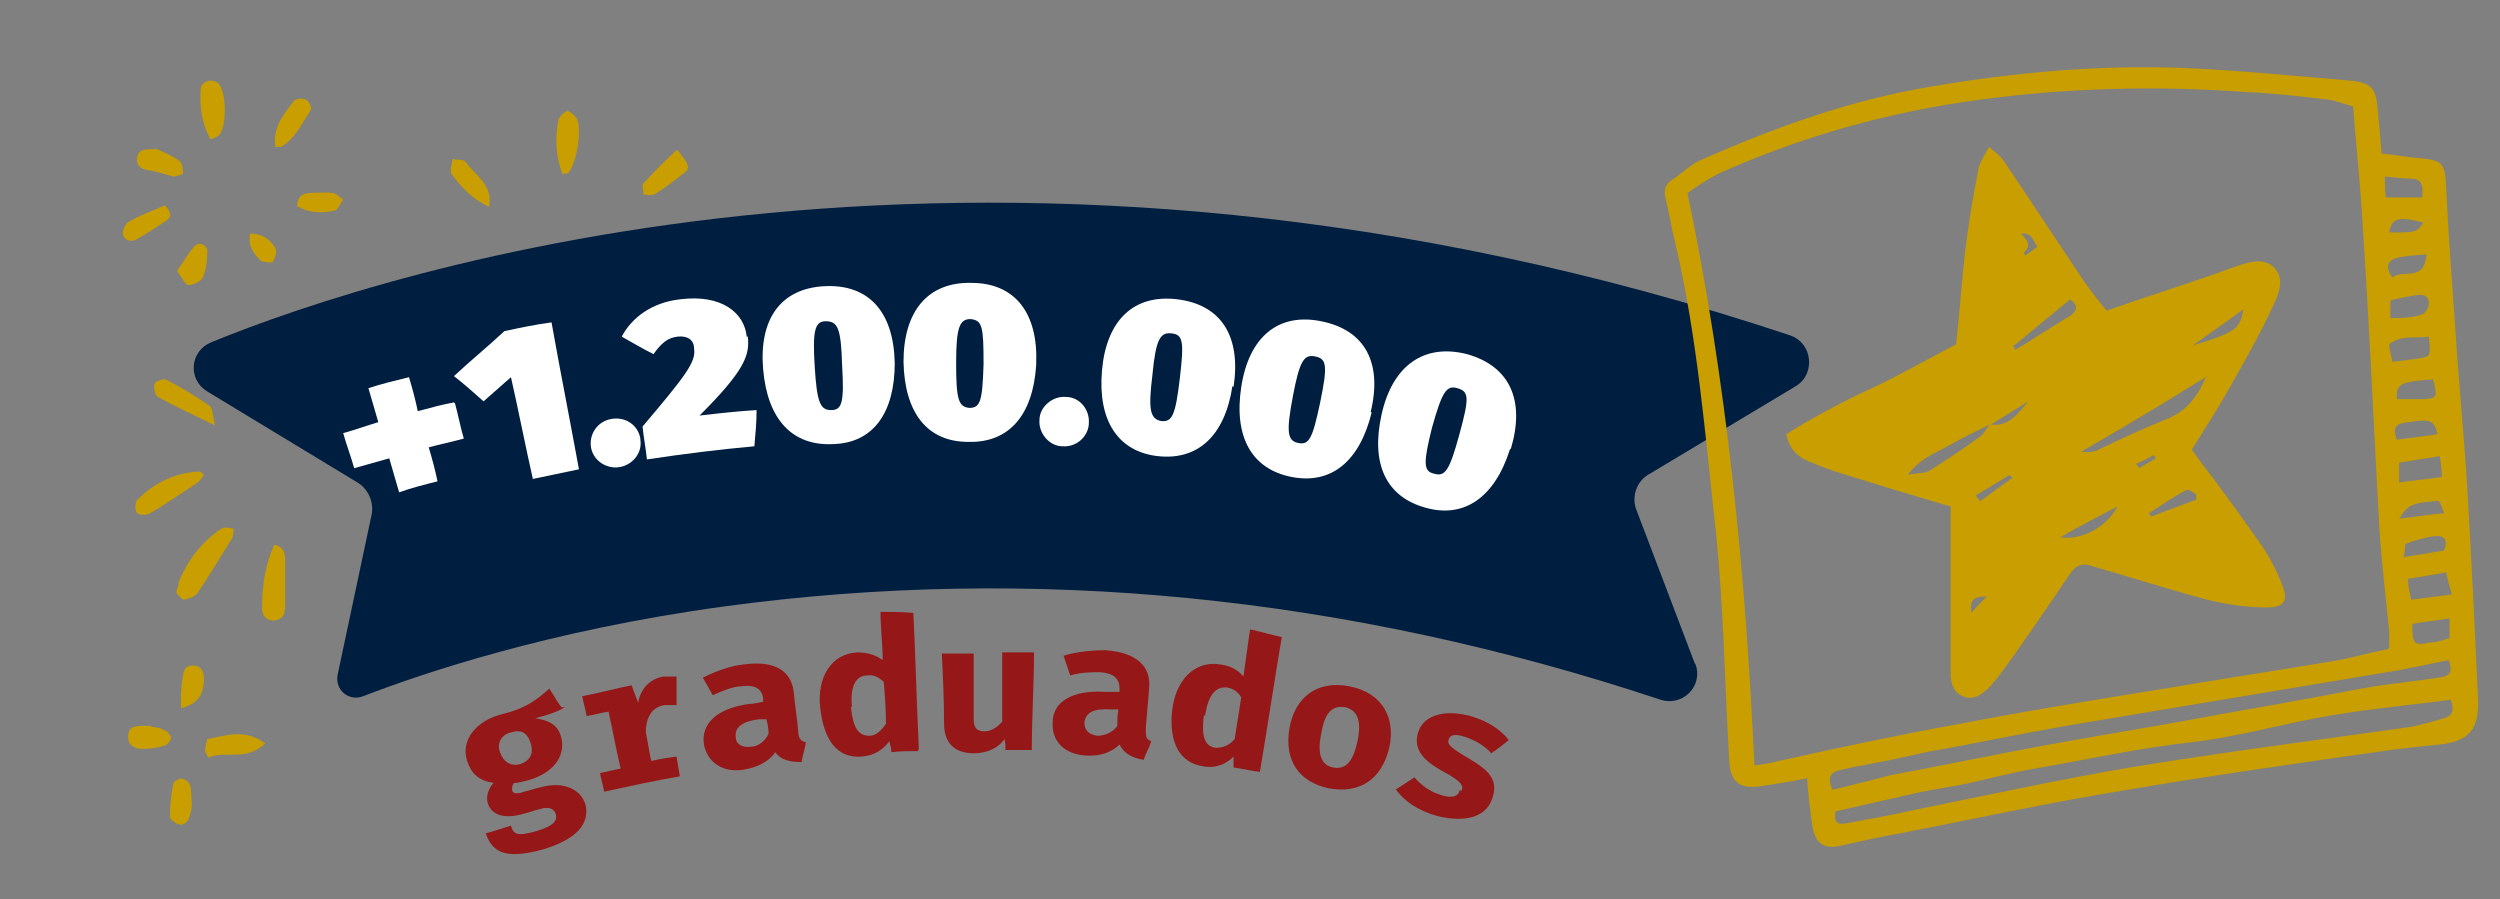
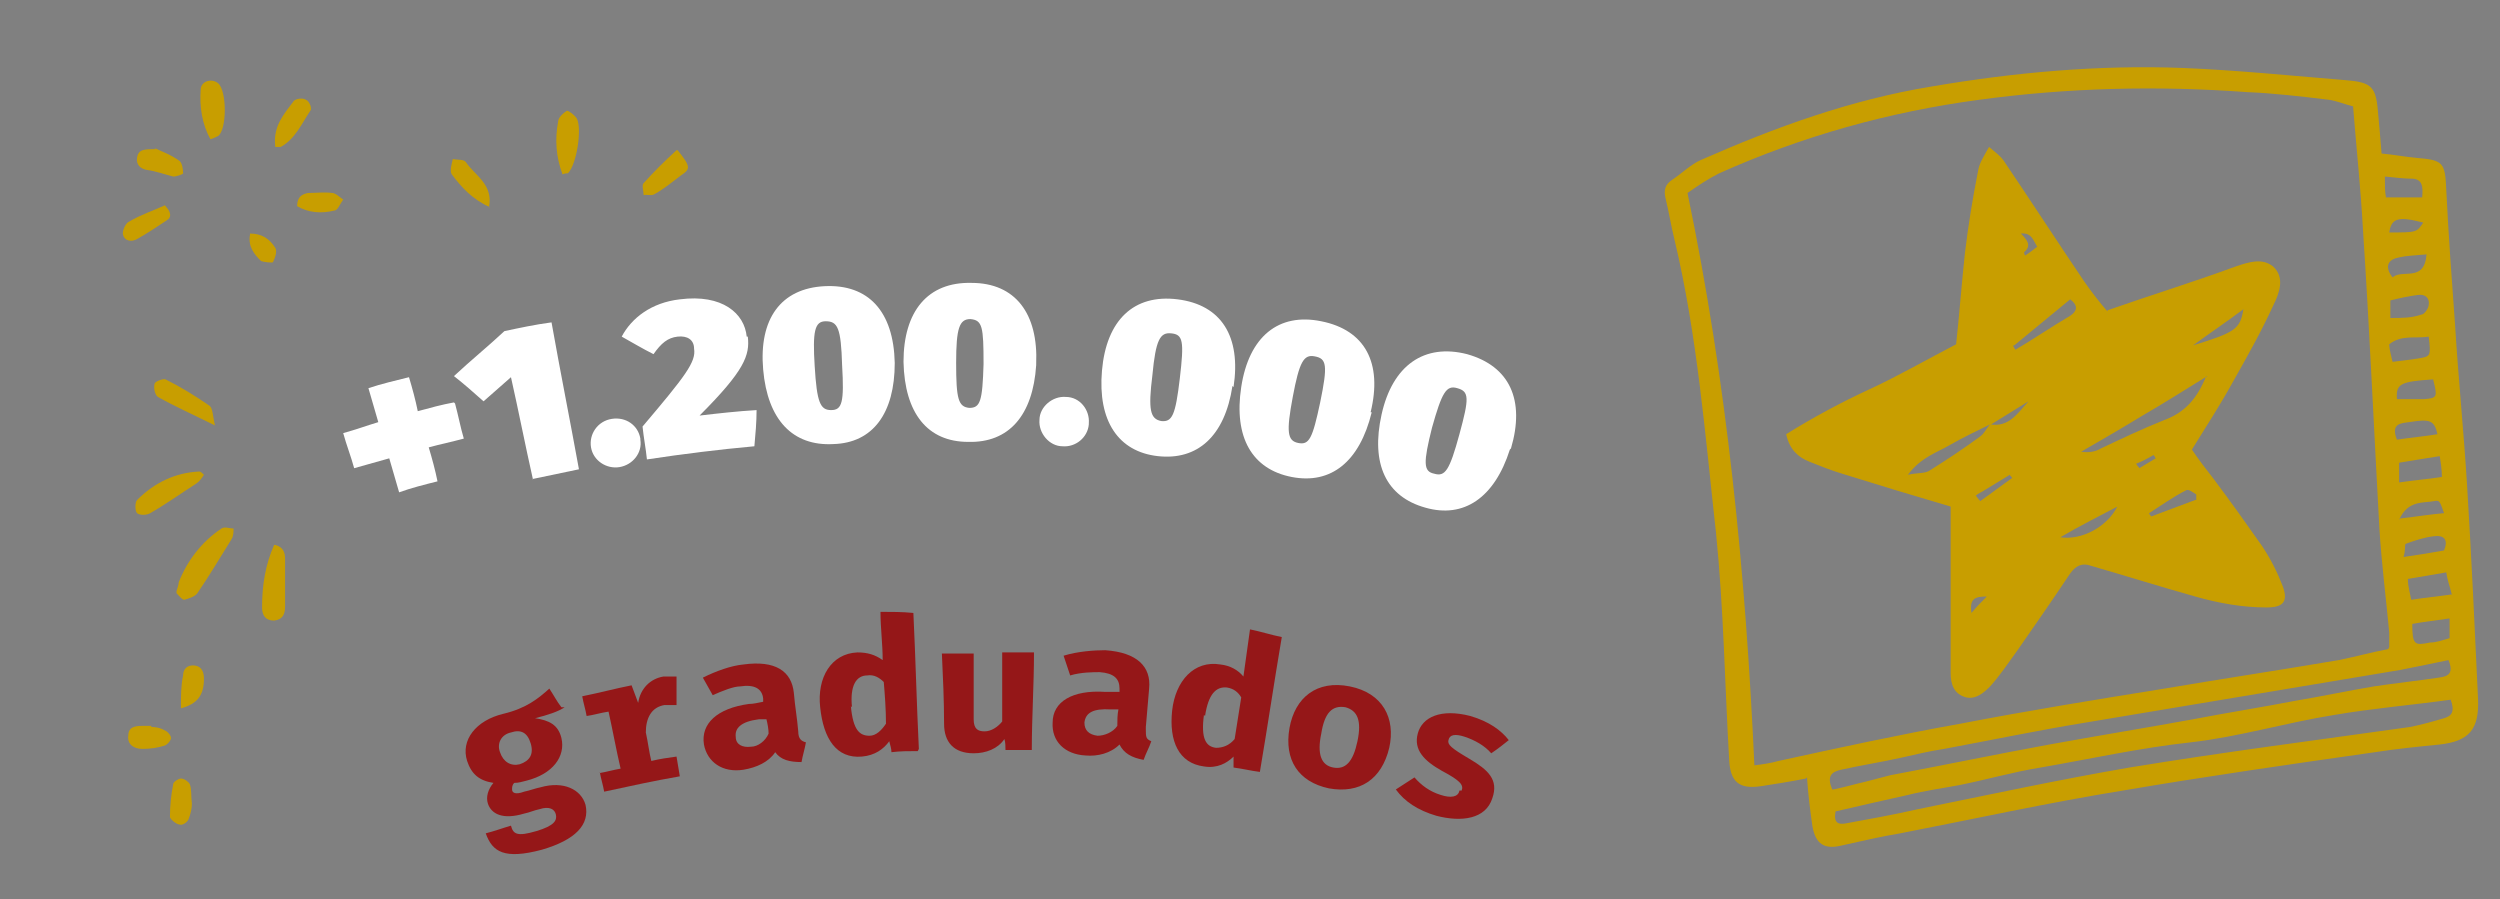
<svg xmlns="http://www.w3.org/2000/svg" version="1.1" viewBox="0 0 228 82">
  <rect x="0" y="0" width="228" height="82" fill="#808080" stroke="none" />
  <defs>
    <style>
      .cls-1 {
        fill: #951718;
      }

      .cls-2 {
        fill: #fff;
      }

      .cls-3 {
        fill: #c89e00;
        fill-rule: evenodd;
      }

      .cls-4 {
        fill: #001e40;
      }
    </style>
  </defs>
  <g>
    <g id="Layer_1">
-       <path class="cls-4" d="M154.6,60.5c.8,2-1.1,4-3.2,3.3-28.6-9.5-57.3-12.3-85.3-8.5-16.2,2.2-27.8,6.2-33,8.2-1.3.5-2.6-.6-2.3-2l3.1-14.6c.2-1.1-.3-2.3-1.3-2.9l-13.7-8.3c-1.8-1.1-1.6-3.7.4-4.5,15.9-6.5,71.7-24.7,144-.6,2,.7,2.3,3.5.5,4.6l-13.5,8.1c-1,.6-1.5,1.9-1.1,3.1l5.4,14.2Z" />
      <g>
        <path class="cls-2" d="M41.5,36.8c.3,1.1.5,2.2.8,3.2-1.1.3-2.1.5-3.2.8.3,1,.6,2.1.8,3.1-1.2.3-2.4.6-3.5,1-.3-1-.6-2.1-.9-3.1-1.1.3-2.1.6-3.2.9-.3-1.1-.7-2.1-1-3.2,1.1-.3,2.2-.7,3.2-1-.3-1-.6-2.1-.9-3.1,1.2-.4,2.5-.7,3.7-1,.3,1,.6,2.1.8,3.1,1.1-.3,2.2-.6,3.3-.8Z" />
        <path class="cls-2" d="M48.6,43.7c-.7-3.1-1.3-6.2-2-9.3-.8.7-1.7,1.5-2.5,2.2-.9-.8-1.8-1.6-2.7-2.3,1.5-1.4,3.1-2.7,4.6-4.1,1.4-.3,2.8-.6,4.3-.8.8,4.5,1.7,9,2.5,13.4-1.4.3-2.9.6-4.3.9Z" />
        <path class="cls-2" d="M58.4,40.1c.2,1.2-.7,2.3-1.9,2.5-1.2.2-2.4-.6-2.6-1.8-.2-1.2.6-2.4,1.9-2.6,1.3-.2,2.4.6,2.6,1.8Z" />
        <path class="cls-2" d="M68.2,30.7c.2,1.7-.3,3.1-4.4,7.2,1.7-.2,3.5-.4,5.2-.5,0,1.1-.1,2.2-.2,3.3-3.3.3-6.5.7-9.8,1.2-.1-1-.3-2-.4-3,3.9-4.6,4.9-5.9,4.7-7.1,0-.8-.6-1.2-1.5-1.1-.9.1-1.5.6-2.2,1.6-1-.5-2-1.1-2.9-1.6.9-1.7,2.7-3.1,5.3-3.4,3.9-.5,5.9,1.3,6.1,3.4Z" />
        <path class="cls-2" d="M81.6,33.1c0,4.6-2,7.3-5.6,7.4-3.7.2-6-2.2-6.4-6.8-.4-4.6,1.6-7.4,5.6-7.6,4-.2,6.3,2.3,6.4,7ZM74.3,33.4c.2,3.3.5,4,1.5,4,1,0,1.2-.7,1-4.1-.1-3.4-.4-4-1.5-4-1,0-1.2.9-1,4.1Z" />
        <path class="cls-2" d="M94.5,33.3c-.3,4.6-2.5,7.1-6.2,7-3.7,0-5.8-2.6-5.9-7.3,0-4.6,2.2-7.3,6.2-7.2,4,0,6.1,2.8,5.9,7.4ZM87.2,33.1c0,3.3.2,4,1.2,4.1,1,0,1.2-.6,1.3-4,0-3.4-.1-4-1.2-4.1-1,0-1.3.8-1.3,4Z" />
        <path class="cls-2" d="M99.3,38.7c-.1,1.2-1.2,2.1-2.4,2-1.2,0-2.2-1.2-2.1-2.4,0-1.2,1.2-2.2,2.4-2.1,1.3,0,2.2,1.2,2.1,2.4Z" />
        <path class="cls-2" d="M112.4,35.2c-.7,4.6-3.2,6.8-6.8,6.4-3.6-.4-5.5-3.2-5.1-7.8.4-4.6,2.9-7,6.9-6.5,4,.5,5.8,3.4,5.1,8ZM105.1,34.2c-.4,3.2-.2,4,.8,4.2,1,.1,1.3-.5,1.7-3.9.4-3.4.3-4-.8-4.1-1-.1-1.4.6-1.7,3.8Z" />
        <path class="cls-2" d="M125.1,37.6c-1.1,4.5-3.7,6.6-7.3,5.9-3.6-.7-5.3-3.6-4.6-8.2.7-4.6,3.4-6.8,7.3-6,4,.8,5.6,3.8,4.5,8.3ZM117.9,36.2c-.6,3.2-.5,4,.5,4.2,1,.2,1.3-.4,2-3.7.7-3.4.6-4-.5-4.2-1-.2-1.4.5-2,3.7Z" />
        <path class="cls-2" d="M137.7,41c-1.4,4.4-4.2,6.3-7.7,5.3-3.6-1-5-4-4-8.5,1-4.5,3.9-6.5,7.8-5.5,3.9,1.1,5.3,4.2,4,8.6ZM130.6,39c-.8,3.2-.8,4,.2,4.2,1,.3,1.4-.3,2.3-3.6.9-3.3.9-3.9-.2-4.2-1-.3-1.4.4-2.3,3.6Z" />
      </g>
      <g>
        <path class="cls-1" d="M51.5,64.5c-.6.4-1.5.7-2.7,1,1.3.2,2.1.6,2.4,1.8.4,1.7-.8,3.3-3.2,3.9-.4.1-.7.2-1.1.2-.2.2-.2.4-.2.6,0,.3.3.5,1.1.2.5-.1,1-.3,1.5-.4,2.1-.6,3.7.2,4.1,1.6.4,1.8-.9,3.2-4,4.1-3.4.9-4.5.2-5.1-1.5.8-.2,1.6-.5,2.3-.7.2.8.6,1,2.3.5,1.7-.5,1.9-1,1.8-1.5-.1-.5-.6-.8-1.5-.5-.5.1-.9.3-1.4.4-2,.6-3,0-3.3-.9-.2-.6,0-1.3.5-1.9-1.3-.2-2-.8-2.4-2-.6-1.9.8-3.7,3.3-4.3,2.1-.5,3.2-1.4,4.2-2.3.4.6.7,1.2,1.1,1.7ZM45.6,68.6c.3.9,1,1.3,1.8,1.1.9-.3,1.3-.9,1-1.9-.3-1-.9-1.3-1.8-1-.9.2-1.3,1-1,1.8Z" />
        <path class="cls-1" d="M54.7,70.5c.6-.1,1.3-.3,1.9-.4-.4-1.7-.7-3.4-1.1-5.2-.7.1-1.3.3-2,.4-.1-.6-.3-1.2-.4-1.8,1.5-.3,3-.7,4.5-1,.2.5.4,1.1.6,1.6.2-1.3,1.1-2.2,2.3-2.4.5,0,.8,0,1.2,0,0,.9,0,1.7,0,2.6-.4,0-.7,0-1.1,0-1.2.2-1.7,1.2-1.7,2.5.2.9.3,1.8.5,2.6.8-.2,1.6-.3,2.3-.4.1.6.2,1.2.3,1.8-2.3.4-4.6.9-6.9,1.4-.1-.6-.3-1.2-.4-1.8Z" />
        <path class="cls-1" d="M72.8,66.7c0,.7.3.9.7,1-.1.6-.3,1.2-.4,1.8-1.1,0-1.9-.2-2.4-.9-.6.9-1.7,1.4-2.9,1.6-1.9.3-3.3-.7-3.6-2.3-.3-1.9,1.2-3.3,4.1-3.7.4,0,.8-.1,1.3-.2,0-.1,0-.2,0-.3-.1-.9-.8-1.3-2.1-1.1-.6,0-1.6.4-2.5.8-.3-.5-.6-1.1-.9-1.6,1.2-.6,2.6-1.1,3.7-1.2,2.9-.4,4.4.6,4.6,2.6.1,1.2.3,2.3.4,3.5ZM70.1,67c0-.5-.1-1-.2-1.4-.2,0-.5,0-.7,0-1.6.2-2.2.8-2.1,1.6,0,.7.6,1,1.4.9.6,0,1.3-.5,1.6-1.2Z" />
        <path class="cls-1" d="M83.7,68.5c-.8,0-1.6,0-2.4.1,0-.3-.1-.6-.2-1-.5.7-1.3,1.3-2.5,1.4-2.3.2-3.5-1.6-3.8-4.5-.3-2.7,1-4.9,3.4-5,.9,0,1.6.2,2.3.7,0-1.5-.2-2.9-.2-4.4,1,0,2,0,3,.1.2,4.1.3,8.3.5,12.4ZM77.6,64.4c.2,2.2.8,2.7,1.7,2.7.6,0,1.1-.5,1.5-1.1,0-1.3-.1-2.6-.2-3.8-.4-.4-.9-.7-1.5-.6-1,0-1.6.9-1.4,2.9Z" />
        <path class="cls-1" d="M88.8,65.6c0,.9.4,1.1,1,1.1.6,0,1.2-.4,1.6-.9,0-2.1,0-4.2,0-6.3,1,0,1.9,0,2.9,0,0,3-.2,5.9-.2,8.9-.8,0-1.6,0-2.4,0,0-.3,0-.7-.1-1-.6.9-1.7,1.3-2.8,1.3-1.8,0-2.7-1-2.7-2.7,0-2.1-.1-4.3-.2-6.4,1,0,1.9,0,2.9,0,0,2,0,4.1,0,6.1Z" />
        <path class="cls-1" d="M104.5,66.5c0,.7,0,.9.5,1.1-.2.6-.5,1.1-.7,1.7-1.1-.2-1.8-.6-2.2-1.4-.8.8-2,1.1-3.1,1-1.9-.1-3.1-1.3-3-3,0-1.9,1.8-3,4.8-2.8.4,0,.9,0,1.3,0,0-.1,0-.2,0-.3,0-.9-.5-1.4-1.8-1.5-.6,0-1.7,0-2.7.3-.2-.6-.4-1.2-.6-1.8,1.3-.4,2.8-.5,3.8-.5,2.9.2,4.2,1.5,4,3.5-.1,1.2-.2,2.3-.3,3.5ZM101.9,66.2c0-.5,0-1,.1-1.5-.2,0-.5,0-.7,0-1.6-.1-2.3.3-2.4,1.2,0,.7.4,1.1,1.2,1.2.6,0,1.4-.3,1.8-.9Z" />
        <path class="cls-1" d="M114.9,70.4c-.8-.1-1.6-.3-2.4-.4,0-.3,0-.7,0-1-.6.6-1.5,1.1-2.7.9-2.3-.3-3.2-2.3-2.9-5.1.3-2.7,2-4.6,4.4-4.2.9.1,1.6.5,2.1,1.1.2-1.4.4-2.9.6-4.3,1,.2,1.9.5,2.9.7-.7,4.1-1.3,8.2-2,12.3ZM109.8,65.2c-.3,2.2.2,2.9,1.1,3,.6,0,1.2-.2,1.7-.8.2-1.3.4-2.5.6-3.8-.3-.5-.7-.8-1.3-.9-1-.1-1.7.6-2,2.6Z" />
        <path class="cls-1" d="M126.7,68.2c-.7,2.9-2.7,4.2-5.5,3.7-2.8-.6-4.1-2.6-3.6-5.5.5-2.8,2.5-4.4,5.5-3.8,3,.6,4.2,2.9,3.6,5.6ZM120.5,66.9c-.4,1.9,0,2.9,1.1,3.1,1.1.2,1.8-.5,2.2-2.4.4-1.9,0-2.8-1.1-3.1-1.2-.2-1.9.5-2.2,2.4Z" />
        <path class="cls-1" d="M133.3,72.1c.2-.5-.1-.9-1.8-1.8-1.6-.9-2.6-1.9-2.2-3.4.4-1.5,2.1-2.3,4.8-1.6,1.7.5,2.8,1.3,3.5,2.2-.5.4-1,.8-1.6,1.2-.6-.7-1.5-1.2-2.4-1.5-.9-.3-1.4-.2-1.5.3-.1.4.2.7,1.9,1.7,1.7,1,2.7,1.9,2.1,3.6-.6,1.9-2.8,2.2-5.1,1.6-1.7-.5-2.9-1.3-3.7-2.4.6-.4,1.1-.7,1.7-1.1.6.7,1.4,1.3,2.4,1.6.9.3,1.6.2,1.7-.4Z" />
      </g>
      <g>
        <path class="cls-3" d="M164.7,71c-1.5.3-2.8.5-4.1.7-2,.3-2.8-.4-2.9-2.4-.4-6.9-.5-13.8-1.2-20.7-1-9-1.7-18-3.8-26.8-.3-1.2-.5-2.5-.8-3.7-.2-.8,0-1.3.6-1.7.9-.6,1.7-1.4,2.6-1.8,6.8-3,13.7-5.5,21-6.7,7.6-1.3,15.3-2,23-1.7,4.9.2,9.8.7,14.7,1.1,2.6.2,2.9.6,3.1,3.2.1,1.1.2,2.2.3,3.5,1.1.1,2.1.3,3.2.4,2.4.2,2.6.4,2.7,2.9.2,4.1.5,8.2.8,12.3.3,4.9.8,9.8,1.1,14.7.4,6.5.7,13,1,19.5.1,2.7-.8,3.8-3.5,4.1-2,.2-4,.4-5.9.7-7.7,1.1-15.4,2.2-23,3.5-6.8,1.1-13.6,2.6-20.3,3.9-1.8.3-3.5.7-5.3,1.1-1.6.4-2.4-.1-2.7-1.7-.2-1.4-.4-2.9-.5-4.5ZM217.9,59c0-.5,0-.9,0-1.3-.3-3.2-.7-6.3-.9-9.5-.5-9.1-.9-18.2-1.5-27.3-.2-3.7-.6-7.4-.9-11.2-.8-.2-1.5-.5-2.2-.6-2.5-.3-5-.6-7.5-.7-8.2-.6-16.3-.4-24.4.7-8.2,1.1-16.1,3.3-23.7,6.7-1,.5-1.9,1.1-2.9,1.8,3.6,17.3,5.3,34.6,6.1,52.2.8-.1,1.5-.2,2.2-.4,5.5-1.2,11-2.4,16.6-3.4,6.2-1.2,12.4-2.2,18.6-3.2,5.3-.9,10.6-1.7,15.9-2.6,1.5-.3,2.9-.7,4.5-1ZM223.6,63.8c-3.6.5-7.2.8-10.7,1.4-4.4.7-8.7,2-13.1,2.5-4.6.5-9.1,1.5-13.7,2.3-2.5.4-4.9,1.1-7.4,1.6-1.6.3-3.1.5-4.7.9-2.2.5-4.5,1-6.6,1.5-.2,1.1.3,1.2.9,1.1,2.2-.4,4.4-.8,6.6-1.3,6.4-1.3,12.9-2.7,19.3-3.8,8.5-1.4,17.1-2.5,25.6-3.7,1-.2,2.1-.5,3.1-.8.7-.2,1-.6.6-1.7ZM167.2,72c1-.2,2-.5,2.9-.7.8-.2,1.5-.4,2.3-.6,4.8-.9,9.6-1.9,14.5-2.8,4.4-.8,8.7-1.5,13.1-2.3,3.1-.6,6.3-1.1,9.4-1.7,2.4-.4,4.7-.9,7.1-1.3,2-.3,3.9-.5,5.9-.8.9-.1,1.4-.4.9-1.6-1.4.3-2.9.6-4.4.9-9.6,1.6-19.1,3.2-28.7,4.8-4.3.7-8.6,1.6-12.9,2.4-1.3.2-2.6.5-3.9.8-1.8.4-3.7.7-5.5,1.1-.9.2-1.3.6-.8,1.8ZM223.6,54.2c-.2-.8-.4-1.3-.5-2-1.2.2-2.3.4-3.5.6,0,.7.2,1.3.3,1.9,1.3-.2,2.4-.3,3.8-.5ZM218.8,44c1.3-.2,2.6-.3,3.9-.5,0-.7-.1-1.3-.2-1.9-1.3.2-2.5.4-3.7.6v1.9ZM221.5,30.7c-1.2.2-2.5-.2-3.6.7,0,.5.2,1.1.3,1.6.9-.1,1.6-.2,2.3-.3,1.2-.2,1.2-.2,1-2ZM223.4,58.2v-1.8c-1.3.2-2.3.3-3.4.5,0,1.9.2,2,1.6,1.7.6,0,1.1-.2,1.8-.4ZM220.9,18c.1-1,0-1.6-.8-1.7-.8,0-1.6-.1-2.6-.2,0,.8,0,1.4.1,1.9h3.4ZM221.9,34.6c-3,.2-3.4.4-3.3,1.8.8,0,1.7,0,2.5,0,1.2-.1,1.2-.2.8-1.8ZM218,29c1.1,0,1.9,0,2.8-.3.3,0,.7-.6.7-.9.1-.6-.3-1-1-.9-.8.1-1.7.3-2.5.5v1.6ZM219.2,50.8c1.4-.2,2.6-.4,3.7-.6.4-1,0-1.4-.9-1.3-.9.1-1.8.4-2.6.7-.1,0,0,.6-.2,1.2ZM221.3,23.2c-1,.1-1.8.1-2.6.3-1,.2-1.2.9-.5,1.8.9-.8,2.9.5,3.1-2.1ZM218.6,40.1c1.3-.2,2.5-.3,3.7-.5-.3-1.3-.7-1.4-2.6-1.1-.7.1-1.7.1-1.1,1.6ZM218.8,47.3c1.7-.2,2.9-.4,4.1-.5-.4-1.1-.4-1.2-.9-1.1-1,.2-2.4-.1-3.2,1.7ZM217.9,21.2c2.5,0,2.5,0,3.1-.9-2.3-.6-2.9-.4-3.1.9Z" />
        <path class="cls-3" d="M192.2,28.3c4-1.4,7.9-2.6,11.7-4,1.2-.4,2.4-.8,3.4,0,1.1,1,.6,2.4,0,3.6-1.1,2.4-2.4,4.7-3.7,7-1.1,2-2.4,4-3.7,6.1.6.9,1.3,1.8,2,2.7,1.5,2,3,4.1,4.4,6.1.8,1.2,1.4,2.4,1.9,3.7.5,1.4,0,1.9-1.5,1.9-2.2,0-4.4-.4-6.5-1-3.2-.9-6.4-1.9-9.5-2.8-.8-.3-1.4,0-1.9.7-1.6,2.4-3.2,4.7-4.8,7-.8,1.1-1.6,2.3-2.5,3.3-.6.6-1.3,1.2-2.2,1-1.1-.3-1.4-1.2-1.4-2.2,0-4,0-8,0-11.9,0-1.1,0-2.2,0-3.3-3.4-1-6.7-2-9.9-3-1-.3-2-.7-3-1.1-1-.4-1.8-1.1-2.1-2.5,2.4-1.5,5-2.9,7.6-4.1,2.6-1.2,5.2-2.7,7.9-4.1.3-2.8.5-5.5.8-8.3.3-2.5.7-5,1.2-7.5.1-.7.5-1.3,1-2.2.6.5,1,.8,1.3,1.2,2.5,3.7,4.9,7.4,7.4,11.1.7,1,1.4,1.9,2.1,2.7ZM181.5,38.7c-1.2.6-2.5,1.2-3.7,1.9-1.2.7-2.6,1.1-3.8,2.7.9-.2,1.6-.1,2-.4,1.6-1,3.1-2,4.6-3.1.4-.3.6-.8.9-1.1,1.7.3,2.5-1,3.5-2.1-1.1.7-2.3,1.4-3.4,2.1ZM201.3,34.3c-2.1,1.3-4,2.5-5.9,3.6-1.8,1.1-3.7,2.2-5.6,3.3.7.1,1.3,0,1.8-.3,1.9-.9,3.8-1.8,5.8-2.6,1.9-.7,3-2,3.8-4ZM183.6,31.5c0,.1.1.2.2.4,1.7-1,3.3-2.1,5-3.1.6-.4.8-.9,0-1.5-1.7,1.4-3.4,2.8-5.1,4.2ZM187.9,49c2,.3,4.3-1,5.2-2.8-1.7.9-3.5,1.8-5.2,2.8ZM200,31.5c3.9-1.2,4.3-1.5,4.6-3.3-1.6,1.2-3.1,2.2-4.6,3.3ZM200.3,45.6c0-.2,0-.3,0-.5-.3-.2-.7-.5-.9-.4-1.2.6-2.3,1.4-3.4,2.1,0,.1.1.2.2.3,1.3-.5,2.7-1,4-1.5ZM180.1,45.1c.2.2.3.4.5.6,1-.7,1.9-1.4,2.9-2.1,0-.1-.2-.2-.2-.3-.8.5-1.5.9-2.3,1.4-.3.2-.6.3-.8.5ZM185.8,22.5c-.4-.6-.5-1.3-1.5-1.2.6.6,1,1.1.3,1.7,0,0,0,.2.1.3.3-.2.6-.4,1.1-.8ZM179.8,55.9c.5-.6.9-1,1.4-1.5-1.1,0-1.6.2-1.4,1.5ZM194.9,42.4c0,.1.2.2.2.3.5-.3,1-.6,1.5-.9,0,0-.1-.2-.2-.3-.5.3-1.1.6-1.6.8Z" />
      </g>
      <g>
        <path class="cls-3" d="M16.1,53.9c.1-.3.2-.6.2-.8.8-2,2.1-3.7,3.9-4.9.3-.2.7,0,1.1,0,0,.3,0,.7-.2,1-1,1.6-2,3.3-3.1,4.9-.2.3-.8.5-1.2.6-.2,0-.5-.4-.7-.6Z" />
        <path class="cls-3" d="M18.6,43.3c-.2.3-.4.6-.7.8-1.4.9-2.8,1.9-4.2,2.7-.3.2-1,.2-1.2,0-.2-.2-.2-1,0-1.2,1.6-1.6,3.5-2.5,5.7-2.6.1,0,.3.2.5.4Z" />
        <path class="cls-3" d="M25.1,49.7c.8.2.9.8.9,1.3,0,1.4,0,2.9,0,4.3,0,.7-.2,1.2-1,1.3-.8,0-1.1-.5-1.1-1.2,0-2,.3-3.9,1.1-5.7Z" />
        <path class="cls-3" d="M19.6,38.8c-2-1-3.6-1.7-5.2-2.6-.3-.2-.4-.9-.3-1.2,0-.2.8-.5,1-.4,1.4.7,2.7,1.5,4,2.4.3.2.3.9.5,1.8Z" />
        <path class="cls-3" d="M51.3,15.9c-.6-1.6-.7-3.2-.4-4.8,0-.4.5-.8.8-1,.2,0,.7.4.9.7.5.9,0,4.2-.8,5,0,0-.3,0-.5.1Z" />
        <path class="cls-3" d="M19.2,12.7c-.8-1.4-1-3-.9-4.5,0-.8,1-1.1,1.6-.6.8.7.8,4.2,0,4.8-.2.1-.4.2-.7.3Z" />
        <path class="cls-3" d="M44.7,18.9c-1.6-.7-2.6-1.8-3.5-3-.2-.3,0-1,.1-1.4.4.1,1,0,1.2.3.8,1.2,2.5,2,2.1,4.1Z" />
-         <path class="cls-3" d="M24.2,67.8c-1.8,1.7-3.7.6-5.2,1.3-.2-.4-.3-.5-.3-.6,0-.3.1-.7.2-1.1,1.7-.3,3.4-1,5.3.4Z" />
        <path class="cls-3" d="M25.1,13.3c-.2-1.8.8-2.9,1.7-4.1.2-.2.8-.3,1.1-.1.3.1.6.8.4,1-.8,1.2-1.4,2.6-2.7,3.3,0,0-.2,0-.5,0Z" />
        <path class="cls-3" d="M61.8,13.7c1.2,1.5,1.2,1.7.3,2.3-.8.6-1.5,1.2-2.4,1.7-.3.2-.7,0-1,.1,0-.4-.2-.9,0-1.1.9-1,1.9-2,3-3Z" />
        <path class="cls-3" d="M17.5,73.3c0,.4-.1.9-.3,1.4-.1.3-.6.6-.8.5-.3,0-.9-.5-.9-.7,0-1,.1-2,.3-3,0-.2.5-.5.7-.5.3,0,.7.3.8.5.2.5.1,1,.2,1.8Z" />
        <path class="cls-3" d="M14.1,13.5c.6.3,1.5.6,2.3,1.2.2.2.3.7.3,1.1,0,.1-.6.3-.9.3-.8-.2-1.6-.5-2.4-.6-.6-.1-1-.5-.9-1.1.1-.8.7-.8,1.7-.8Z" />
        <path class="cls-3" d="M15,18.7c.6.6.7,1.1.2,1.4-.9.6-1.8,1.2-2.7,1.7-.5.3-1.2.2-1.3-.5,0-.4.3-1,.6-1.1,1-.6,2.2-1,3.3-1.5Z" />
        <path class="cls-3" d="M27.1,18.8c0-.9.5-1.1,1-1.2.7,0,1.5-.1,2.2,0,.3,0,.7.4,1,.6-.3.4-.5,1-.8,1-1.2.3-2.4.2-3.4-.4Z" />
        <path class="cls-3" d="M13.8,66.3c.1,0,.7,0,1.2.3.3.1.6.5.6.7,0,.2-.3.6-.6.7-.6.2-1.3.3-2,.3-.9,0-1.4-.5-1.3-1.2,0-.8.6-.9,1.3-.9.1,0,.2,0,.8,0Z" />
-         <path class="cls-3" d="M16.2,24.6c.6-.8,1-1.6,1.6-2.2.4-.4,1.2,0,1.1.6,0,.8-.1,1.6-.4,2.3-.2.4-.9.7-1.3.7-.3,0-.6-.7-1-1.2Z" />
+         <path class="cls-3" d="M16.2,24.6Z" />
        <path class="cls-3" d="M16.5,64.6c0-1.1,0-2.1.2-3,0-.6.4-1,1.1-.9.6.1.8.6.8,1.2,0,1.5-.6,2.3-2.1,2.7Z" />
        <path class="cls-3" d="M22.8,21.3c1.1,0,1.8.5,2.3,1.3.2.3,0,.9-.2,1.3,0,.1-.9,0-1.1-.1-.6-.6-1.2-1.3-1-2.4Z" />
      </g>
    </g>
  </g>
</svg>